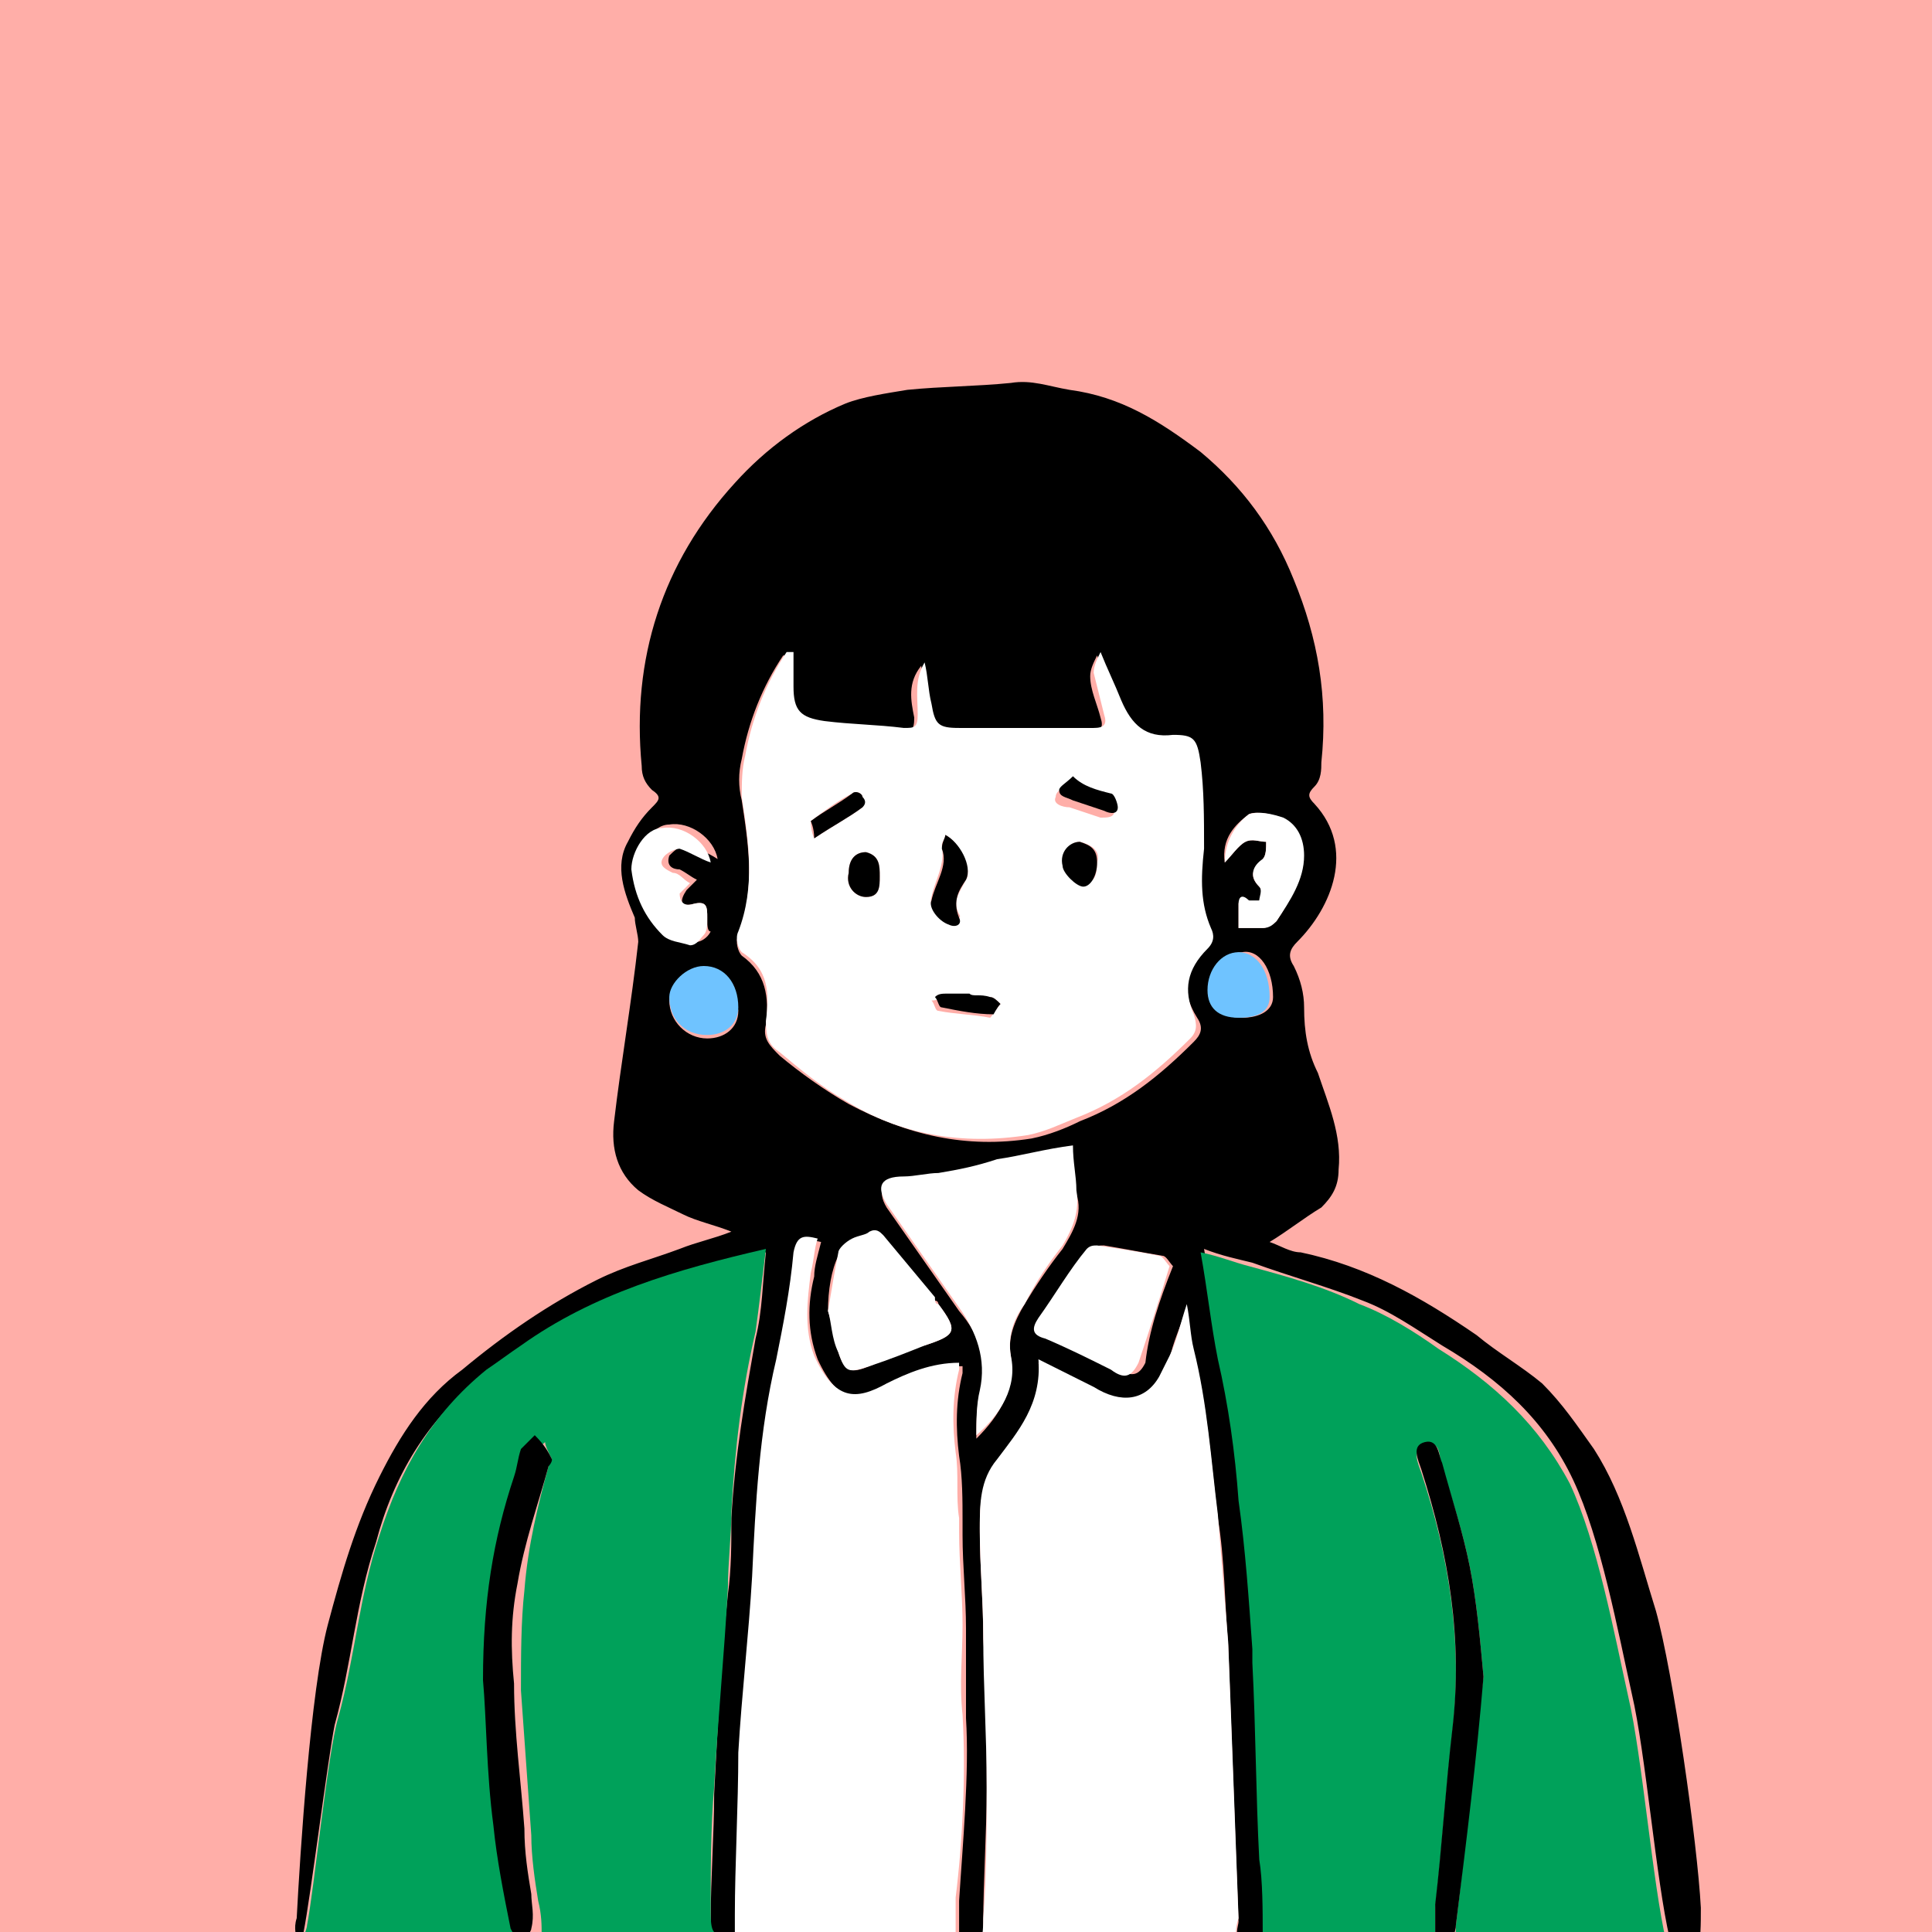
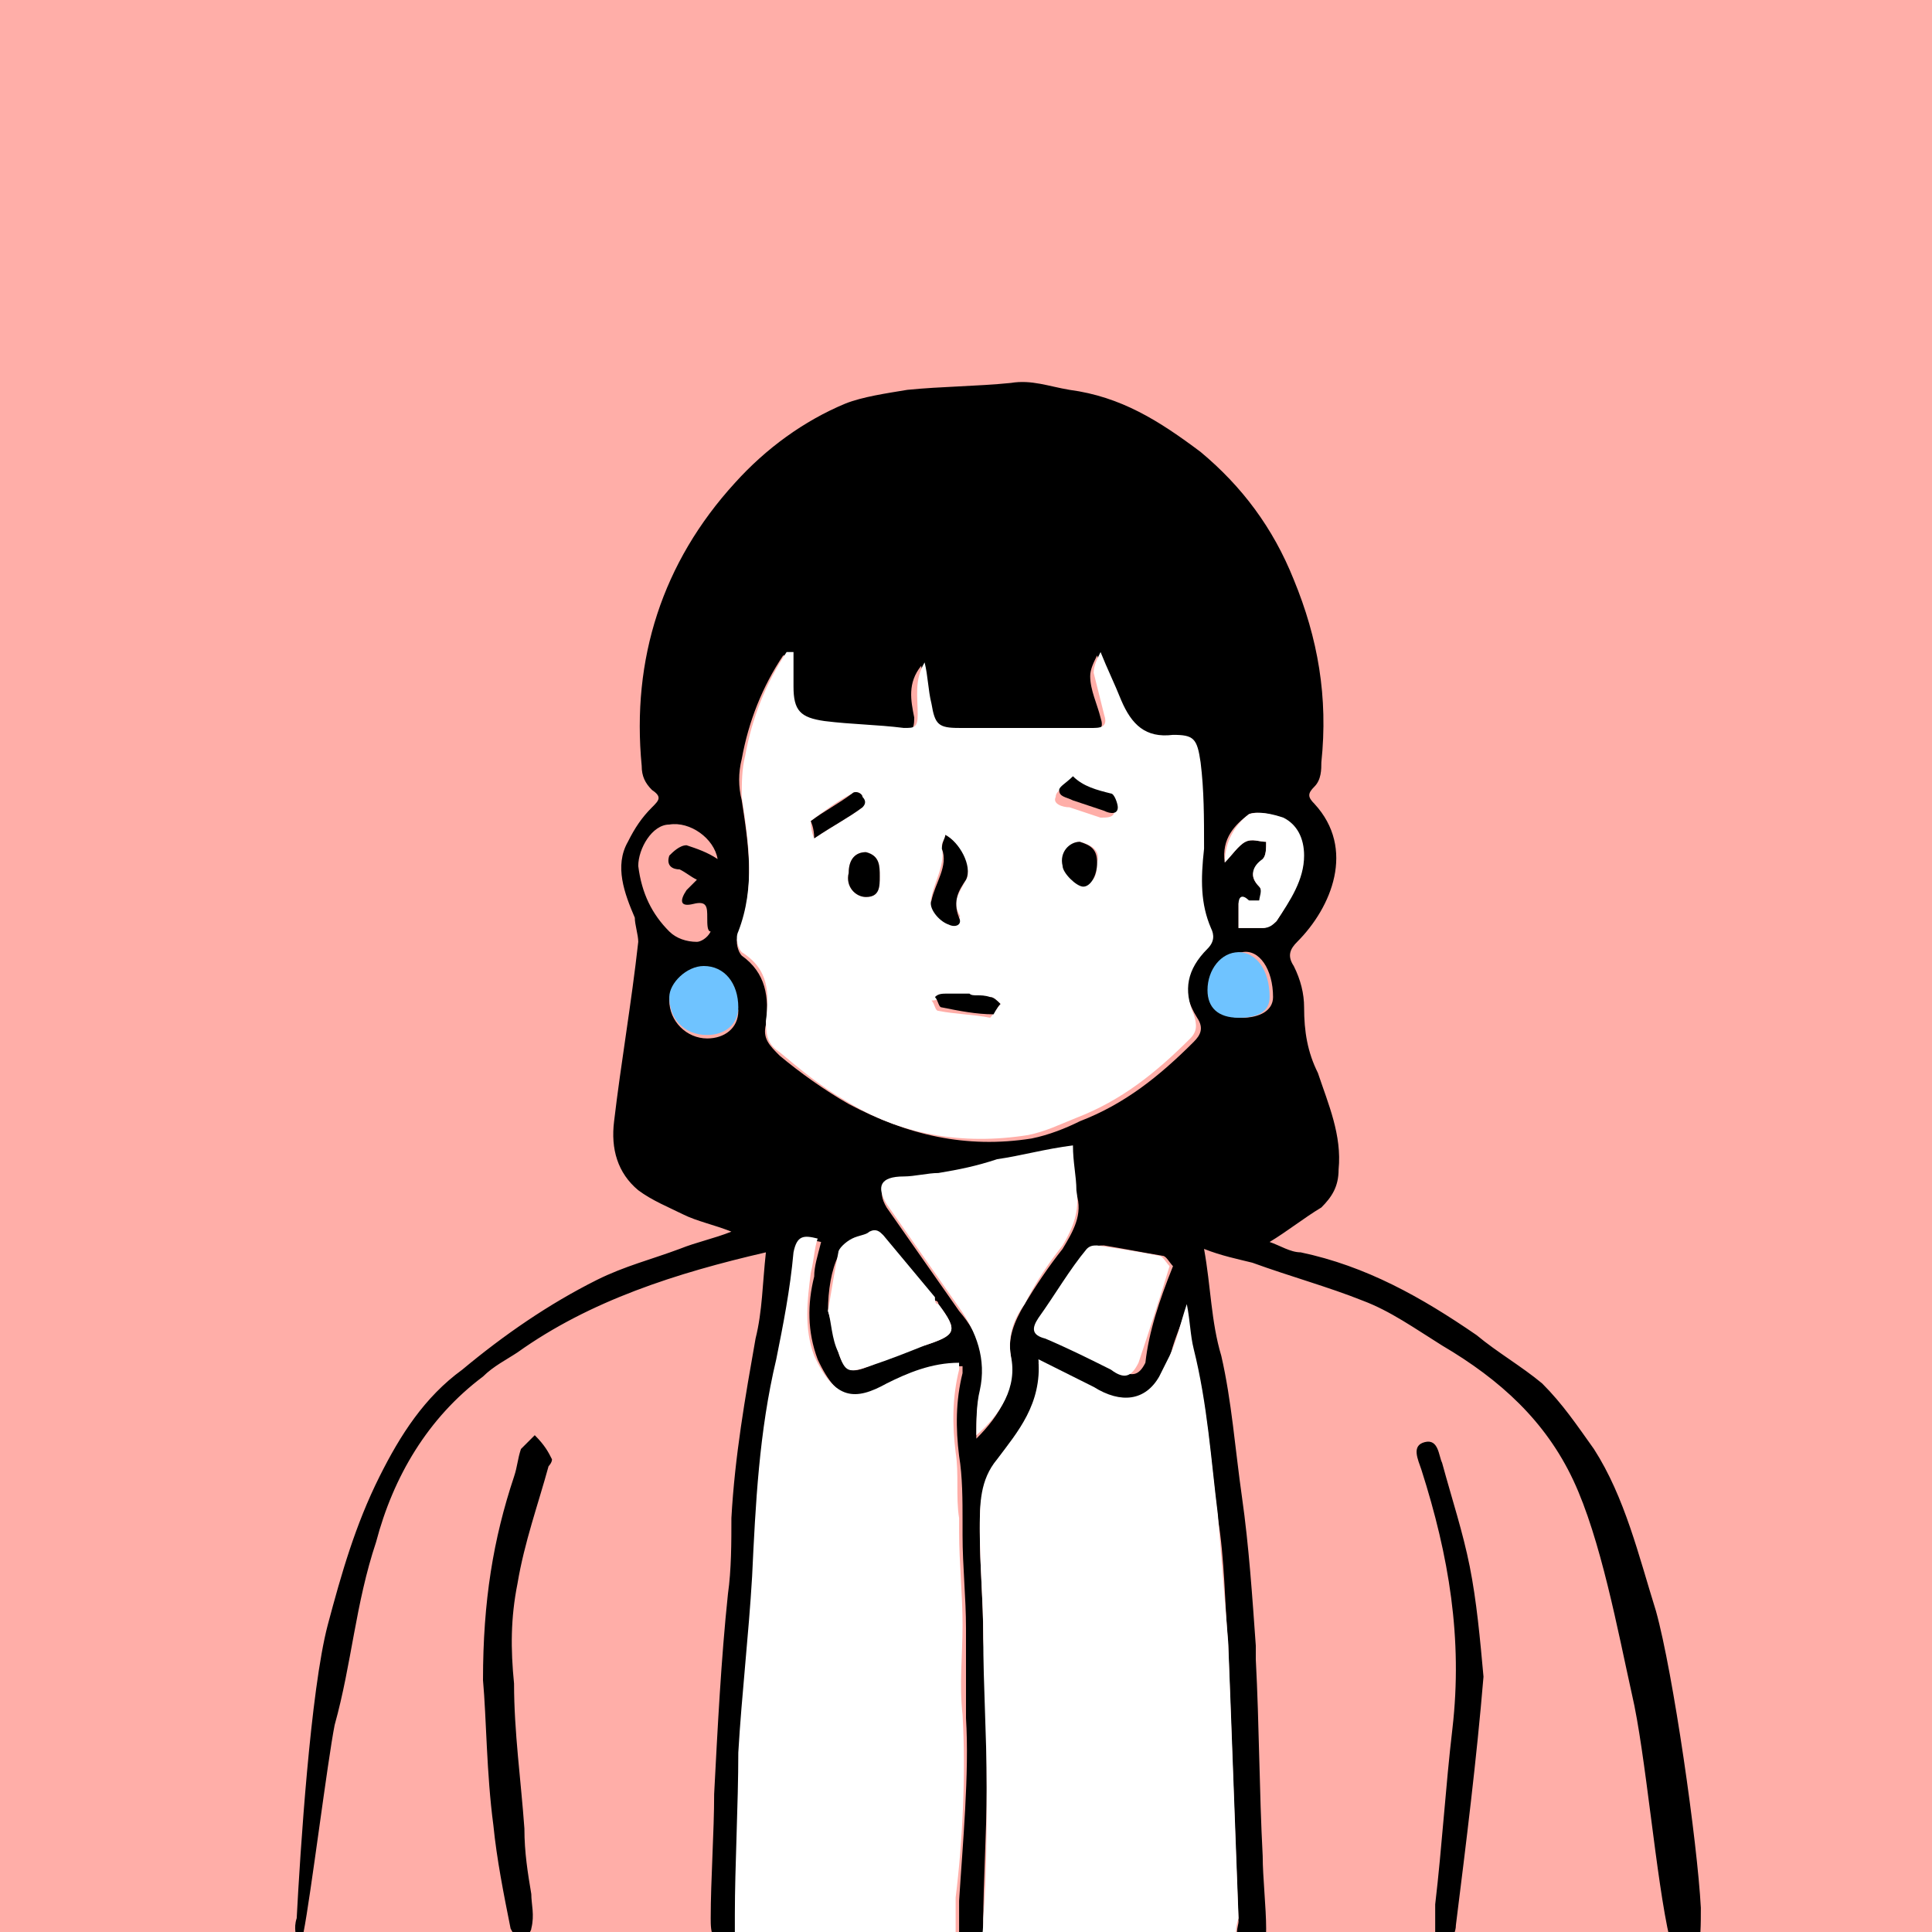
<svg xmlns="http://www.w3.org/2000/svg" xmlns:xlink="http://www.w3.org/1999/xlink" version="1.1" id="圖層_1" x="0px" y="0px" viewBox="0 0 56 56" style="enable-background:new 0 0 56 56;" xml:space="preserve">
  <rect x="0" y="0" width="56" height="56" fill="#333333" stroke="none" />
  <style type="text/css">
	.st0{clip-path:url(#SVGID_00000168813726051123391030000013743003883152355249_);}
	.st1{fill:#00A15A;}
	.st2{fill:#FFFFFF;}
	.st3{fill:#6FC3FF;}
</style>
  <g>
    <defs>
      <rect id="SVGID_1_" width="56" height="56" />
    </defs>
    <use xlink:href="#SVGID_1_" style="overflow:visible;fill:#FFAEA8;" />
    <clipPath id="SVGID_00000085242658602387644380000003072829604534530485_">
      <use xlink:href="#SVGID_1_" style="overflow:visible;" />
    </clipPath>
    <g style="clip-path:url(#SVGID_00000085242658602387644380000003072829604534530485_);">
      <path d="M48.6,56.4c-0.1-0.1-0.2-0.2-0.2-0.2c-0.4-1.7-0.7-5.4-1.1-7.1c-0.4-1.8-0.9-4.5-1.7-6.2c-0.8-1.7-2.1-2.9-3.8-3.9    c-0.8-0.5-1.5-1-2.3-1.3c-1-0.4-2.1-0.7-3.2-1.1c-0.4-0.1-0.9-0.2-1.4-0.4c0.2,1.1,0.2,2.1,0.5,3.1c0.3,1.3,0.4,2.7,0.6,4.1    c0.2,1.4,0.3,2.9,0.4,4.3c0,0.1,0,0.3,0,0.4c0.1,1.9,0.1,3.8,0.2,5.7c0,0.6,0.1,1.5,0.1,2.1c0,0.1,0,0.3-0.1,0.4    c0,0-0.1,0.1-0.1,0.1H36c0-0.1-0.1-0.1-0.1-0.2c-0.1-0.2,0-0.4,0-0.5c-0.1-2.5-0.2-5.4-0.3-8c-0.1-1.2-0.1-2.5-0.3-3.7    c-0.2-1.6-0.3-3.2-0.7-4.8c-0.1-0.4-0.2-0.8-0.2-1.3c-0.2,0.6-0.4,1-0.5,1.5c-0.1,0.2-0.2,0.4-0.3,0.6c-0.4,0.7-1.1,0.8-1.9,0.3    c-0.5-0.3-1-0.5-1.6-0.8c0.2,1.3-0.6,2-1.2,2.9c-0.5,0.6-0.5,1.3-0.5,2c0,1,0.1,2,0.1,3.1c0.1,1.4,0.1,2.9,0.1,4.4    c0,1.1-0.1,2.7-0.1,3.8c0,0.1,0,0.7-0.1,0.7c-0.1,0.1-0.1,0.1-0.2,0.1H28c-0.1-0.1-0.2-0.1-0.2-0.2c0-0.2,0-1,0-1.2    c0.1-1.6,0.3-3.7,0.2-5.3c0-0.9,0-1.7,0-2.6c0-0.9-0.1-1.8-0.1-2.7c0-0.1,0-0.3,0-0.4c0-0.6,0-1.3-0.1-1.9    c-0.1-0.8-0.1-1.6,0.1-2.4c0-0.1,0-0.1,0-0.2c-0.8,0-1.5,0.2-2.1,0.6c-0.9,0.5-1.5,0.5-2.1-0.8c-0.3-0.8-0.3-1.6-0.1-2.4    c0-0.3,0.1-0.6,0.2-1c-0.4-0.1-0.6,0-0.7,0.4c-0.1,1-0.3,2.1-0.5,3.1c-0.5,2.1-0.6,4.2-0.7,6.3c-0.1,1.7-0.3,3.4-0.4,5.1    c-0.1,1.4-0.1,3.2-0.1,4.7c0,0.2,0,0.4,0,0.5c0,0.1-0.2,0.2-0.3,0.4c-0.1-0.1-0.4-0.2-0.4-0.3c-0.1-0.2-0.1-0.4-0.1-0.6    c0-1.1,0.1-2.5,0.1-3.6c0.1-1.9,0.2-3.9,0.4-5.8c0.1-0.7,0.1-1.5,0.1-2.2c0.1-1.8,0.4-3.5,0.7-5.2c0.2-0.8,0.2-1.6,0.3-2.5    c-2.6,0.6-5.1,1.4-7.2,2.9c-0.3,0.2-0.7,0.4-1,0.7c-1.6,1.2-2.6,2.9-3.1,4.8c-0.6,1.8-0.7,3.5-1.2,5.3c-0.2,1-0.7,5-0.9,6    c0,0.1-0.1,0.3-0.1,0.4c-0.1,0-0.1,0-0.1,0c0-0.3-0.1-0.5,0-0.8c0.1-1.9,0.4-6.6,0.9-8.5c0.4-1.5,0.8-2.9,1.5-4.3    c0.6-1.2,1.3-2.3,2.4-3.1c1.2-1,2.5-1.9,3.9-2.6c0.8-0.4,1.6-0.6,2.4-0.9c0.5-0.2,1-0.3,1.5-0.5c-0.5-0.2-1-0.3-1.4-0.5    c-0.4-0.2-0.9-0.4-1.3-0.7c-0.6-0.5-0.8-1.2-0.7-2c0.2-1.7,0.5-3.4,0.7-5.2c0-0.2-0.1-0.5-0.1-0.7c-0.3-0.7-0.6-1.5-0.2-2.2    c0.2-0.4,0.4-0.7,0.7-1c0.2-0.2,0.3-0.3,0-0.5c-0.2-0.2-0.3-0.4-0.3-0.7c-0.3-3.1,0.6-5.9,2.7-8.2c0.9-1,2-1.8,3.2-2.3    c0.5-0.2,1.2-0.3,1.8-0.4c1-0.1,2-0.1,3-0.2c0.6-0.1,1.1,0.1,1.7,0.2c1.5,0.2,2.6,0.9,3.8,1.8c1.2,1,2.1,2.2,2.7,3.7    c0.7,1.7,1,3.4,0.8,5.3c0,0.2,0,0.5-0.2,0.7c-0.2,0.2-0.2,0.3,0,0.5c1.2,1.3,0.5,3-0.5,4c-0.2,0.2-0.3,0.4-0.1,0.7    c0.2,0.4,0.3,0.8,0.3,1.2c0,0.7,0.1,1.3,0.4,1.9c0.3,0.9,0.7,1.8,0.6,2.8c0,0.5-0.2,0.8-0.5,1.1c-0.5,0.3-1,0.7-1.5,1    c0.3,0.1,0.6,0.3,0.9,0.3c1.9,0.4,3.5,1.3,5.1,2.4c0.6,0.5,1.3,0.9,1.9,1.4c0.6,0.6,1,1.2,1.5,1.9c0.9,1.4,1.3,3.1,1.8,4.7    c0.5,1.8,1.2,6.7,1.3,8.6c0,0.5,0,0.9-0.1,1.4C48.8,56.6,48.7,56.6,48.6,56.4L48.6,56.4z M37.7,24.8c0-0.5-0.2-0.9-0.6-1.1    c-0.2-0.1-0.7-0.2-0.9-0.1c-0.4,0.3-0.8,0.7-0.7,1.4c0.2-0.2,0.4-0.5,0.6-0.6c0.2-0.1,0.4,0,0.6,0c0,0.2,0,0.4-0.1,0.5    c-0.3,0.3-0.4,0.5-0.1,0.8c0.1,0.1,0.1,0.3,0,0.4c0,0.1-0.2,0.1-0.3,0c-0.2-0.1-0.3,0-0.3,0.1c0,0.2,0,0.5,0,0.7    c0.2,0,0.5,0,0.7,0c0.1,0,0.3-0.1,0.4-0.2C37.4,26.1,37.7,25.5,37.7,24.8L37.7,24.8z M36.9,28.9c0-0.8-0.4-1.4-0.9-1.3    c-0.5,0-0.9,0.5-0.9,1.1c0,0.5,0.3,0.8,0.9,0.8C36.5,29.5,36.9,29.3,36.9,28.9L36.9,28.9z M34.9,27.5c0.2-0.2,0.2-0.3,0.1-0.6    c-0.3-0.7-0.3-1.4-0.3-2.2c0-0.8,0-1.6-0.1-2.5c-0.1-0.7-0.2-0.8-0.8-0.8c-0.8,0-1.2-0.4-1.5-1C32.2,20,32,19.5,31.8,19    c-0.1,0.2-0.2,0.4-0.2,0.6c0,0.4,0.2,0.8,0.3,1.2c0.1,0.3,0,0.4-0.3,0.4c-0.3,0-0.7,0-1,0c-1,0-1.9,0-2.9,0    c-0.6,0-0.7-0.1-0.8-0.7c-0.1-0.4-0.1-0.8-0.2-1.2c-0.4,0.5-0.3,1-0.2,1.5c0,0.4-0.1,0.4-0.4,0.4c-0.8-0.1-1.6-0.1-2.3-0.2    c-0.6-0.1-0.9-0.3-0.9-1c0-0.3,0-0.6,0-1c-0.1,0-0.1,0-0.2,0c-0.6,0.9-1,1.9-1.2,3c-0.1,0.4-0.1,0.8,0,1.2    c0.2,1.3,0.4,2.6-0.1,3.9c-0.1,0.2,0,0.5,0.1,0.6c0.7,0.5,0.8,1.2,0.7,2c-0.1,0.4,0.1,0.6,0.4,0.9c0.6,0.5,1.3,1,2,1.4    c1.7,0.9,3.4,1.3,5.3,1c0.5-0.1,1-0.3,1.4-0.5c1.3-0.5,2.3-1.3,3.3-2.3c0.2-0.2,0.3-0.4,0.1-0.7C34.2,28.7,34.3,28,34.9,27.5    L34.9,27.5z M34,36.7c-0.1-0.1-0.2-0.3-0.3-0.3c-0.6-0.1-1.1-0.2-1.7-0.3c-0.1,0-0.3,0-0.3,0.1c-0.5,0.7-1,1.3-1.4,2    c-0.2,0.3-0.1,0.4,0.2,0.6c0.6,0.3,1.2,0.6,1.9,0.9c0.4,0.2,0.6,0.2,0.8-0.2C33.3,38.6,33.6,37.7,34,36.7z M30.8,36.2    c0.3-0.5,0.6-1,0.4-1.6c-0.1-0.4-0.1-0.8-0.2-1.2c-0.8,0.1-1.4,0.3-2.1,0.4c-0.6,0.1-1.1,0.2-1.7,0.3c-0.3,0.1-0.7,0.1-1,0.1    c-0.6,0-0.8,0.3-0.5,0.8c0.7,1,1.4,2,2.1,3c0.6,0.7,0.9,1.5,0.6,2.4c-0.1,0.4-0.1,0.9-0.1,1.3c0.7-0.7,1.1-1.4,1-2.4    c-0.1-0.5,0.1-1,0.4-1.5C30,37.3,30.4,36.7,30.8,36.2z M26.8,39c0.9-0.3,1-0.4,0.4-1.2c0,0,0-0.1-0.1-0.1c-0.5-0.6-1-1.2-1.5-1.8    c-0.1-0.2-0.2-0.2-0.4-0.1c-0.2,0.1-0.4,0.1-0.5,0.2c-0.1,0.1-0.3,0.2-0.4,0.4C24.1,36.8,24,37.4,24,38c0.1,0.3,0.2,0.8,0.3,1.2    c0.2,0.6,0.4,0.6,0.9,0.4C25.7,39.4,26.2,39.1,26.8,39L26.8,39z M20.5,30.1c0.5,0,0.9-0.3,0.9-0.8c-0.1-0.8-0.4-1.3-1-1.2    c-0.5,0-1,0.5-1,0.9C19.4,29.6,19.9,30.1,20.5,30.1L20.5,30.1z M20.5,26.6c0-0.3,0-0.5-0.4-0.4c-0.4,0.1-0.4-0.1-0.2-0.4    c0.1-0.1,0.2-0.2,0.3-0.3c-0.2-0.1-0.3-0.2-0.5-0.3c-0.2,0-0.4-0.1-0.3-0.4c0.1-0.1,0.3-0.3,0.5-0.3c0.3,0.1,0.6,0.2,0.9,0.4    c-0.1-0.6-0.8-1.1-1.4-1c-0.5,0-0.9,0.7-0.9,1.2c0.1,0.8,0.4,1.4,0.9,1.9c0.2,0.2,0.5,0.3,0.8,0.3c0.1,0,0.3-0.1,0.4-0.3    C20.5,27,20.5,26.8,20.5,26.6L20.5,26.6z" />
-       <path class="st1" d="M48.6,56.4H42c0,0,0.1-0.1,0.1-0.1c0.1-0.2,0.1-0.3,0.1-0.5c0.3-2.4,0.5-4.9,0.8-7.2    c-0.1-1.1-0.2-2.2-0.4-3.2c-0.2-1-0.5-1.9-0.8-2.9c-0.1-0.2,0-0.8-0.5-0.6c-0.4,0.1-0.2,0.5-0.1,0.8c0.8,2.4,1.2,4.9,0.9,7.5    c-0.2,1.7-0.3,3.4-0.5,5.1c0,0.3,0,0.7,0,1c0,0.1,0.1,0.1,0.1,0.2h-5.3c0,0,0.1-0.1,0.1-0.1c0.1-0.1,0.1-0.2,0.1-0.4    c0-0.6,0-1.5-0.1-2.1c-0.1-1.9-0.1-3.8-0.2-5.7c0-0.1,0-0.3,0-0.4c-0.1-1.4-0.2-2.9-0.4-4.3c-0.1-1.4-0.3-2.8-0.6-4.1    c-0.2-1-0.3-2-0.5-3.1c0.5,0.1,1,0.3,1.4,0.4c1.1,0.3,2.2,0.6,3.2,1.1c0.8,0.3,1.6,0.8,2.3,1.3c1.6,1,2.9,2.2,3.8,3.9    c0.8,1.7,1.3,4.4,1.7,6.2c0.4,1.7,0.7,5.4,1.1,7.1C48.4,56.3,48.5,56.4,48.6,56.4L48.6,56.4z" />
      <path d="M42.6,45.4c0.2,1,0.3,2.1,0.4,3.2c-0.2,2.4-0.5,4.8-0.8,7.2c0,0.2-0.1,0.3-0.1,0.5c0,0-0.1,0.1-0.1,0.1h-0.3    c-0.1,0-0.1-0.1-0.1-0.2c0-0.3,0-0.7,0-1c0.2-1.7,0.3-3.4,0.5-5.1c0.3-2.6-0.1-5-0.9-7.5c-0.1-0.3-0.3-0.7,0.1-0.8    c0.4-0.1,0.4,0.4,0.5,0.6C42.1,43.5,42.4,44.4,42.6,45.4L42.6,45.4z" />
      <path class="st2" d="M37.2,23.7c0.4,0.2,0.6,0.6,0.6,1.1c0,0.7-0.4,1.3-0.8,1.9c-0.1,0.1-0.2,0.2-0.4,0.2c-0.2,0-0.5,0-0.7,0    c0-0.2,0-0.5,0-0.7c0-0.2,0.1-0.3,0.3-0.1c0.1,0,0.3,0,0.3,0c0-0.1,0.1-0.3,0-0.4c-0.3-0.3-0.2-0.6,0.1-0.8    c0.1-0.1,0.1-0.3,0.1-0.5c-0.2,0-0.4-0.1-0.6,0c-0.2,0.1-0.4,0.4-0.6,0.6c0-0.6,0.3-1.1,0.7-1.4C36.5,23.5,36.9,23.6,37.2,23.7    L37.2,23.7z" />
      <path class="st3" d="M35.9,27.6c0.5,0,0.9,0.5,0.9,1.3c0,0.4-0.3,0.6-0.9,0.6c-0.6,0-0.9-0.3-0.9-0.8C35,28.1,35.4,27.6,35.9,27.6    L35.9,27.6z" />
      <path class="st2" d="M35.9,56.3c0,0.1,0.1,0.1,0.1,0.2h-7.8c0.1,0,0.2-0.1,0.2-0.2c0.1-0.1,0.1-0.6,0.1-0.7    c0.1-1.2,0.1-2.7,0.1-3.8c0-1.5-0.1-2.9-0.1-4.4c0-1-0.1-2-0.1-3.1c0-0.7,0-1.4,0.5-2c0.6-0.8,1.3-1.6,1.2-2.9    c0.6,0.3,1.2,0.6,1.6,0.8c0.8,0.5,1.5,0.4,1.9-0.3c0.1-0.2,0.2-0.4,0.3-0.6c0.2-0.4,0.3-0.9,0.5-1.5c0.1,0.5,0.1,0.9,0.2,1.3    c0.4,1.6,0.5,3.2,0.7,4.8c0.1,1.2,0.2,2.5,0.3,3.7c0.1,2.5,0.2,5.4,0.3,8C35.8,55.9,35.8,56.1,35.9,56.3L35.9,56.3z" />
      <path class="st2" d="M35.1,26.9c0.1,0.2,0.1,0.4-0.1,0.6c-0.6,0.6-0.7,1.2-0.4,1.9c0.1,0.3,0.1,0.5-0.1,0.7c-1,1-2,1.8-3.3,2.3    c-0.5,0.2-0.9,0.4-1.4,0.5c-1.9,0.3-3.7,0-5.3-1c-0.7-0.4-1.3-0.9-1.9-1.4c-0.3-0.2-0.4-0.4-0.4-0.9c0.1-0.8,0.1-1.5-0.7-2    c-0.1-0.1-0.2-0.4-0.1-0.6c0.5-1.3,0.3-2.6,0.1-3.9c0-0.4,0-0.8,0.1-1.2c0.2-1.1,0.6-2.1,1.2-3c0.1,0,0.1,0,0.2,0c0,0.3,0,0.6,0,1    c0,0.7,0.2,0.9,0.9,1c0.8,0.1,1.5,0.1,2.3,0.2c0.3,0,0.4,0,0.4-0.4c0-0.5-0.1-1,0.2-1.5c0.1,0.4,0.1,0.8,0.2,1.2    c0.1,0.6,0.2,0.7,0.8,0.7c1,0,2,0,2.9,0c0.3,0,0.6,0,1,0c0.3,0,0.4-0.1,0.3-0.4c-0.1-0.4-0.2-0.8-0.3-1.2c0-0.2,0.1-0.4,0.2-0.6    c0.2,0.5,0.4,0.9,0.6,1.4c0.3,0.7,0.7,1.1,1.5,1c0.6,0,0.7,0.1,0.8,0.8c0.1,0.8,0.1,1.6,0.1,2.5C34.8,25.5,34.8,26.2,35.1,26.9    L35.1,26.9z M32.3,23.5c0-0.1-0.1-0.4-0.2-0.4c-0.4-0.2-0.7-0.3-1.1-0.4c-0.1,0.1-0.4,0.2-0.4,0.4c-0.1,0.2,0.2,0.3,0.4,0.3    c0.3,0.1,0.6,0.2,0.9,0.3C32.1,23.7,32.3,23.7,32.3,23.5L32.3,23.5z M31.8,25c0.1-0.3-0.1-0.5-0.5-0.6c-0.3,0-0.5,0.3-0.5,0.6    c0,0.3,0.3,0.6,0.6,0.6S31.8,25.4,31.8,25z M29,29.1c-0.1-0.1-0.2-0.2-0.3-0.2c-0.2,0-0.4,0-0.7,0c0,0,0,0,0,0    c-0.2,0-0.4-0.1-0.6,0c-0.1,0-0.2,0.1-0.4,0.1c0.1,0.1,0.1,0.3,0.2,0.3c0.5,0.1,1,0.1,1.5,0.2C28.8,29.4,28.9,29.2,29,29.1    L29,29.1z M28,25.5c0.2-0.3-0.2-1.1-0.6-1.3c0,0.1-0.1,0.2-0.1,0.3c0.1,0.6-0.2,1-0.3,1.5c-0.1,0.3,0.2,0.7,0.5,0.7    c0.2,0,0.4-0.1,0.3-0.2C27.6,26.1,27.8,25.9,28,25.5L28,25.5z M25.1,26c0.4,0,0.4-0.3,0.4-0.6c0-0.3,0-0.6-0.4-0.7    c-0.3,0-0.5,0.2-0.5,0.6C24.5,25.7,24.8,26,25.1,26z M25,23.4c0,0,0.1-0.2,0-0.3c0-0.1-0.2-0.2-0.3-0.1c-0.4,0.2-0.8,0.5-1.2,0.8    c0,0,0,0.3,0.1,0.5C24.2,23.9,24.6,23.7,25,23.4L25,23.4z" />
      <path class="st2" d="M33.6,36.4c0.1,0,0.2,0.2,0.3,0.3c-0.3,1-0.6,1.9-0.9,2.8c-0.2,0.4-0.4,0.5-0.8,0.2c-0.6-0.3-1.2-0.6-1.9-0.9    c-0.4-0.1-0.4-0.3-0.2-0.6c0.5-0.7,0.9-1.4,1.4-2c0.1-0.1,0.2-0.1,0.3-0.1C32.5,36.2,33.1,36.3,33.6,36.4z" />
      <path d="M32.2,23c0.1,0,0.2,0.3,0.2,0.4c0,0.2-0.2,0.2-0.4,0.1c-0.3-0.1-0.6-0.2-0.9-0.3c-0.2-0.1-0.4-0.1-0.4-0.3    c0-0.1,0.2-0.2,0.4-0.4C31.4,22.8,31.8,22.9,32.2,23L32.2,23z" />
      <path d="M31.3,24.4c0.3,0.1,0.5,0.2,0.5,0.6c0,0.4-0.2,0.7-0.4,0.7c-0.2,0-0.6-0.4-0.6-0.6C30.7,24.7,31,24.4,31.3,24.4z" />
      <path class="st2" d="M31.2,34.5c0.1,0.6-0.1,1.1-0.4,1.6c-0.4,0.5-0.8,1.1-1.1,1.7c-0.3,0.4-0.5,0.9-0.4,1.5    c0.2,0.9-0.3,1.7-1,2.3c0-0.4,0-0.9,0.1-1.3c0.2-0.9-0.1-1.7-0.6-2.4c-0.7-1-1.4-2-2.1-3c-0.3-0.5-0.2-0.8,0.5-0.8    c0.3,0,0.7-0.1,1-0.1c0.6-0.1,1.1-0.2,1.7-0.4c0.7-0.1,1.4-0.3,2.2-0.4C31.1,33.7,31.2,34.1,31.2,34.5z" />
      <path d="M28.7,28.9c0.1,0,0.2,0.1,0.3,0.2c-0.1,0.1-0.2,0.3-0.2,0.3c-0.5,0-1-0.1-1.5-0.2c-0.1,0-0.1-0.2-0.2-0.3    c0.1-0.1,0.2-0.1,0.4-0.1c0.2,0,0.4,0,0.6,0c0,0,0,0,0,0C28.2,28.9,28.4,28.8,28.7,28.9L28.7,28.9z" />
      <path d="M27.4,24.2c0.4,0.2,0.8,0.9,0.6,1.3c-0.2,0.3-0.4,0.6-0.2,1.1c0.1,0.2-0.1,0.3-0.3,0.2c-0.3-0.1-0.6-0.5-0.5-0.7    c0.1-0.5,0.5-1,0.3-1.5C27.3,24.4,27.4,24.3,27.4,24.2L27.4,24.2z" />
      <path class="st2" d="M28,56.4h-7c0.1-0.1,0.2-0.2,0.3-0.4c0-0.2,0-0.4,0-0.5c0-1.4,0.1-3.2,0.1-4.7c0.1-1.7,0.3-3.4,0.4-5.1    c0.1-2.1,0.2-4.2,0.7-6.3c0.2-1,0.4-2,0.5-3.1c0.1-0.5,0.3-0.5,0.7-0.4c-0.1,0.3-0.1,0.6-0.2,1c-0.1,0.8-0.2,1.6,0.1,2.4    c0.6,1.3,1.2,1.3,2.1,0.8c0.6-0.3,1.3-0.6,2.1-0.6c0,0.1,0,0.2,0,0.2c-0.2,0.8-0.2,1.6-0.1,2.4c0.1,0.6,0,1.3,0.1,1.9    c0,0.1,0,0.3,0,0.4c0,0.9,0.1,1.8,0.1,2.7c0,0.9-0.1,1.7,0,2.6c0.1,1.7,0,3.7-0.2,5.3c0,0.2,0,1,0,1.2    C27.7,56.4,27.9,56.4,28,56.4L28,56.4z" />
      <path class="st2" d="M27.2,37.8c0.6,0.8,0.5,0.9-0.4,1.2c-0.5,0.2-1,0.4-1.6,0.6c-0.6,0.2-0.7,0.2-0.9-0.4    c-0.2-0.4-0.2-0.9-0.3-1.2c0.1-0.6,0.2-1.2,0.3-1.7c0-0.1,0.2-0.3,0.4-0.4c0.2-0.1,0.4-0.1,0.5-0.2c0.2-0.1,0.3,0,0.4,0.1    c0.5,0.6,1,1.2,1.5,1.8C27.1,37.7,27.1,37.8,27.2,37.8L27.2,37.8z" />
      <path d="M25.5,25.4c0,0.3,0,0.6-0.4,0.6c-0.3,0-0.6-0.3-0.5-0.7c0-0.4,0.2-0.6,0.5-0.6C25.5,24.8,25.5,25.1,25.5,25.4z" />
      <path d="M25,23.1c0.1,0.1,0.1,0.2,0,0.3c-0.4,0.3-0.8,0.5-1.4,0.9c0-0.3-0.1-0.5-0.1-0.5c0.4-0.3,0.8-0.5,1.2-0.8    C24.8,22.9,25,23,25,23.1L25,23.1z" />
-       <path class="st1" d="M22.2,36.2c-0.1,0.8-0.2,1.7-0.3,2.4c-0.4,1.7-0.6,3.4-0.7,5.2c0,0.7-0.1,1.5-0.1,2.2    c-0.1,1.9-0.3,3.9-0.4,5.8c-0.1,1.1-0.1,2.5-0.1,3.6c0,0.2,0,0.5,0.1,0.6c0.1,0.1,0.3,0.2,0.4,0.3l-12.3,0v-0.1    c0-0.1,0.1-0.3,0.1-0.4c0.2-1,0.6-5,0.9-6c0.5-1.8,0.6-3.5,1.2-5.3c0.6-1.9,1.5-3.5,3.1-4.8c0.3-0.2,0.7-0.5,1-0.7    C17.2,37.5,19.6,36.8,22.2,36.2L22.2,36.2z M15.9,42.5c0-0.1,0.1-0.2,0.1-0.2c-0.1-0.2-0.2-0.4-0.2-0.5c-0.1,0.1-0.3,0.2-0.4,0.4    c-0.1,0.2-0.2,0.5-0.2,0.8c-0.7,1.7-1,3.5-0.9,5.9c0.1,1.1,0.1,2.7,0.3,4.2c0.1,1,0.3,2,0.5,3c0,0.1,0.2,0.3,0.3,0.4    c0.1-0.2,0.2-0.3,0.3-0.4c0-0.3,0-0.6-0.1-1c-0.1-0.6-0.2-1.3-0.2-1.9c-0.1-1.4-0.2-2.8-0.3-4.2c0-1,0-2,0.1-2.9    C15.3,44.8,15.6,43.6,15.9,42.5L15.9,42.5z" />
      <path class="st3" d="M21.4,29.2c0,0.5-0.4,0.8-0.9,0.8c-0.7,0-1.1-0.5-1.1-1.1c0-0.4,0.5-0.9,1-0.9C21,28,21.4,28.5,21.4,29.2    L21.4,29.2z" />
-       <path class="st2" d="M20.1,26.2c0.4-0.1,0.4,0.1,0.4,0.4c0,0.2,0,0.4-0.1,0.5c-0.1,0.1-0.2,0.3-0.4,0.3c-0.3-0.1-0.6-0.1-0.8-0.3    c-0.5-0.5-0.8-1.1-0.9-1.9c0-0.5,0.4-1.2,0.9-1.2c0.6-0.1,1.3,0.4,1.4,1c-0.3-0.1-0.6-0.3-0.9-0.4c-0.1,0-0.4,0.1-0.5,0.3    c-0.1,0.2,0.1,0.3,0.3,0.4c0.2,0,0.3,0.2,0.5,0.3c-0.1,0.1-0.2,0.2-0.3,0.3C19.7,26.1,19.8,26.3,20.1,26.2L20.1,26.2z" />
      <path d="M16,42.3c0,0.1-0.1,0.2-0.1,0.2c-0.3,1.1-0.7,2.2-0.9,3.4c-0.2,1-0.2,1.9-0.1,2.9c0,1.4,0.2,2.8,0.3,4.2    c0,0.7,0.1,1.3,0.2,1.9c0,0.3,0.1,0.6,0,1c0,0.1-0.2,0.3-0.3,0.4c-0.1-0.1-0.2-0.2-0.3-0.4c-0.2-1-0.4-2-0.5-3    c-0.2-1.5-0.2-3.1-0.3-4.2c0-2.3,0.3-4.1,0.9-5.9c0.1-0.3,0.1-0.5,0.2-0.8c0.1-0.1,0.2-0.2,0.4-0.4C15.8,41.9,15.9,42.1,16,42.3    L16,42.3z" />
    </g>
  </g>
</svg>